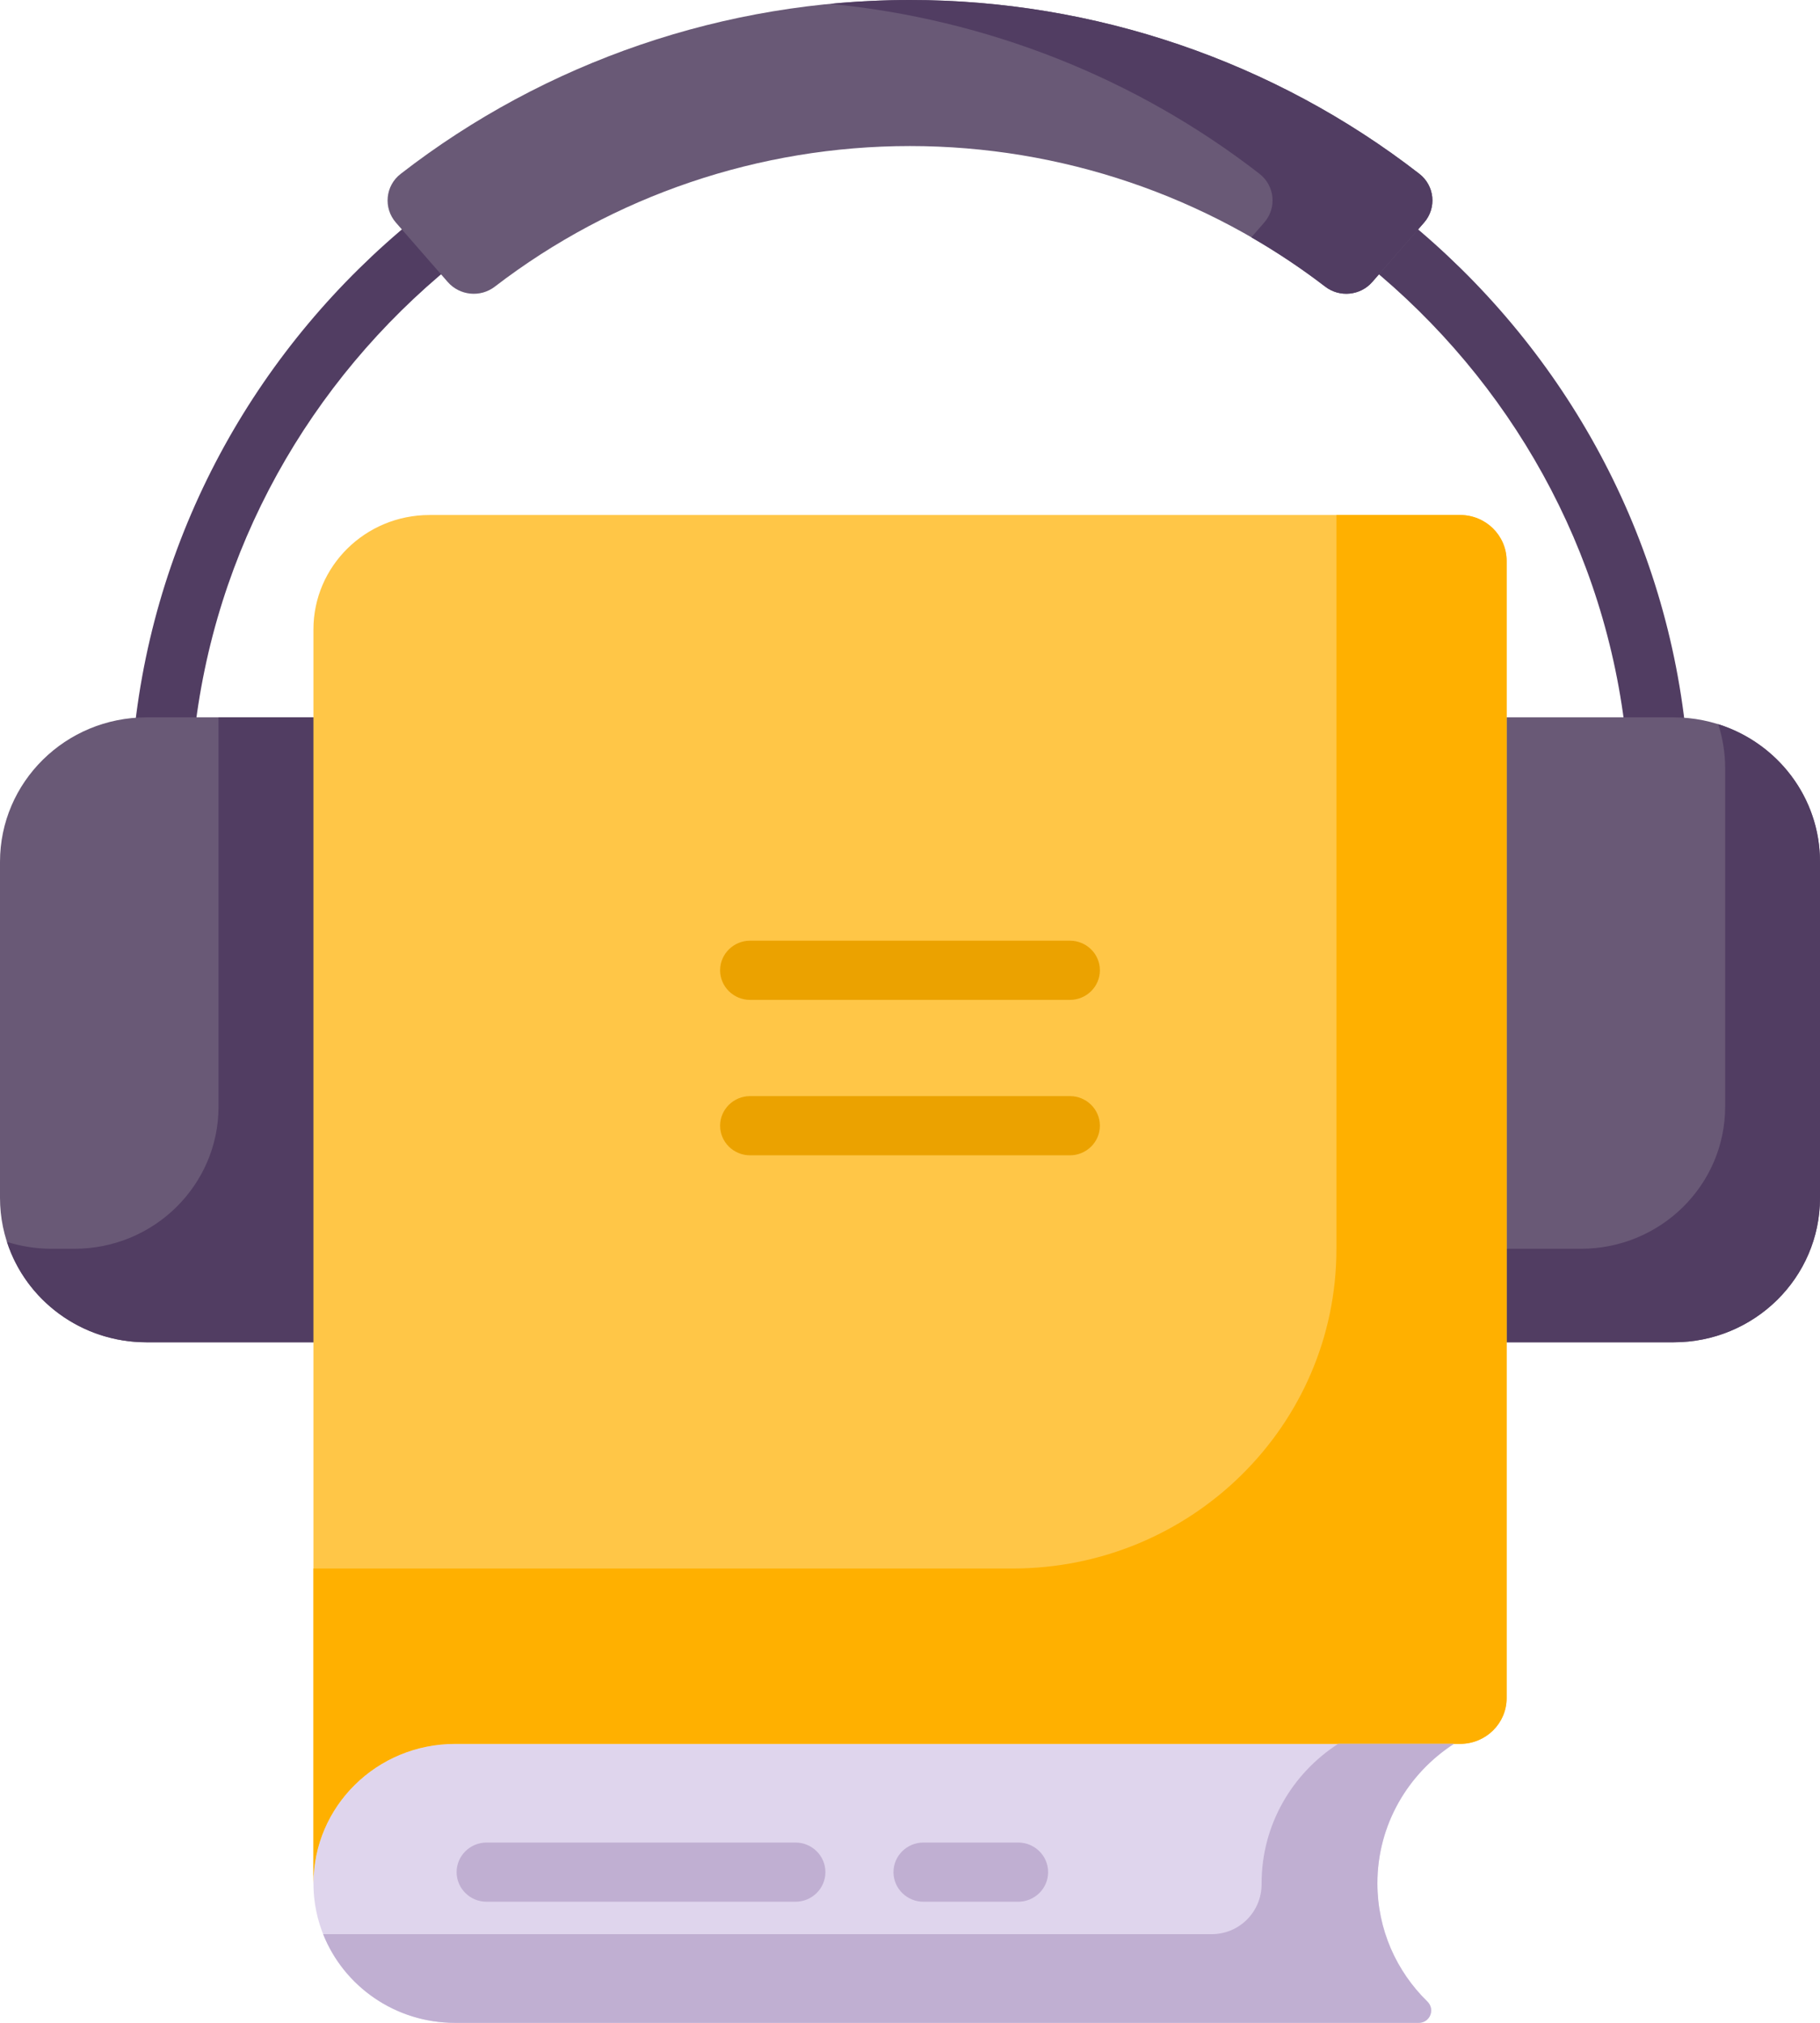
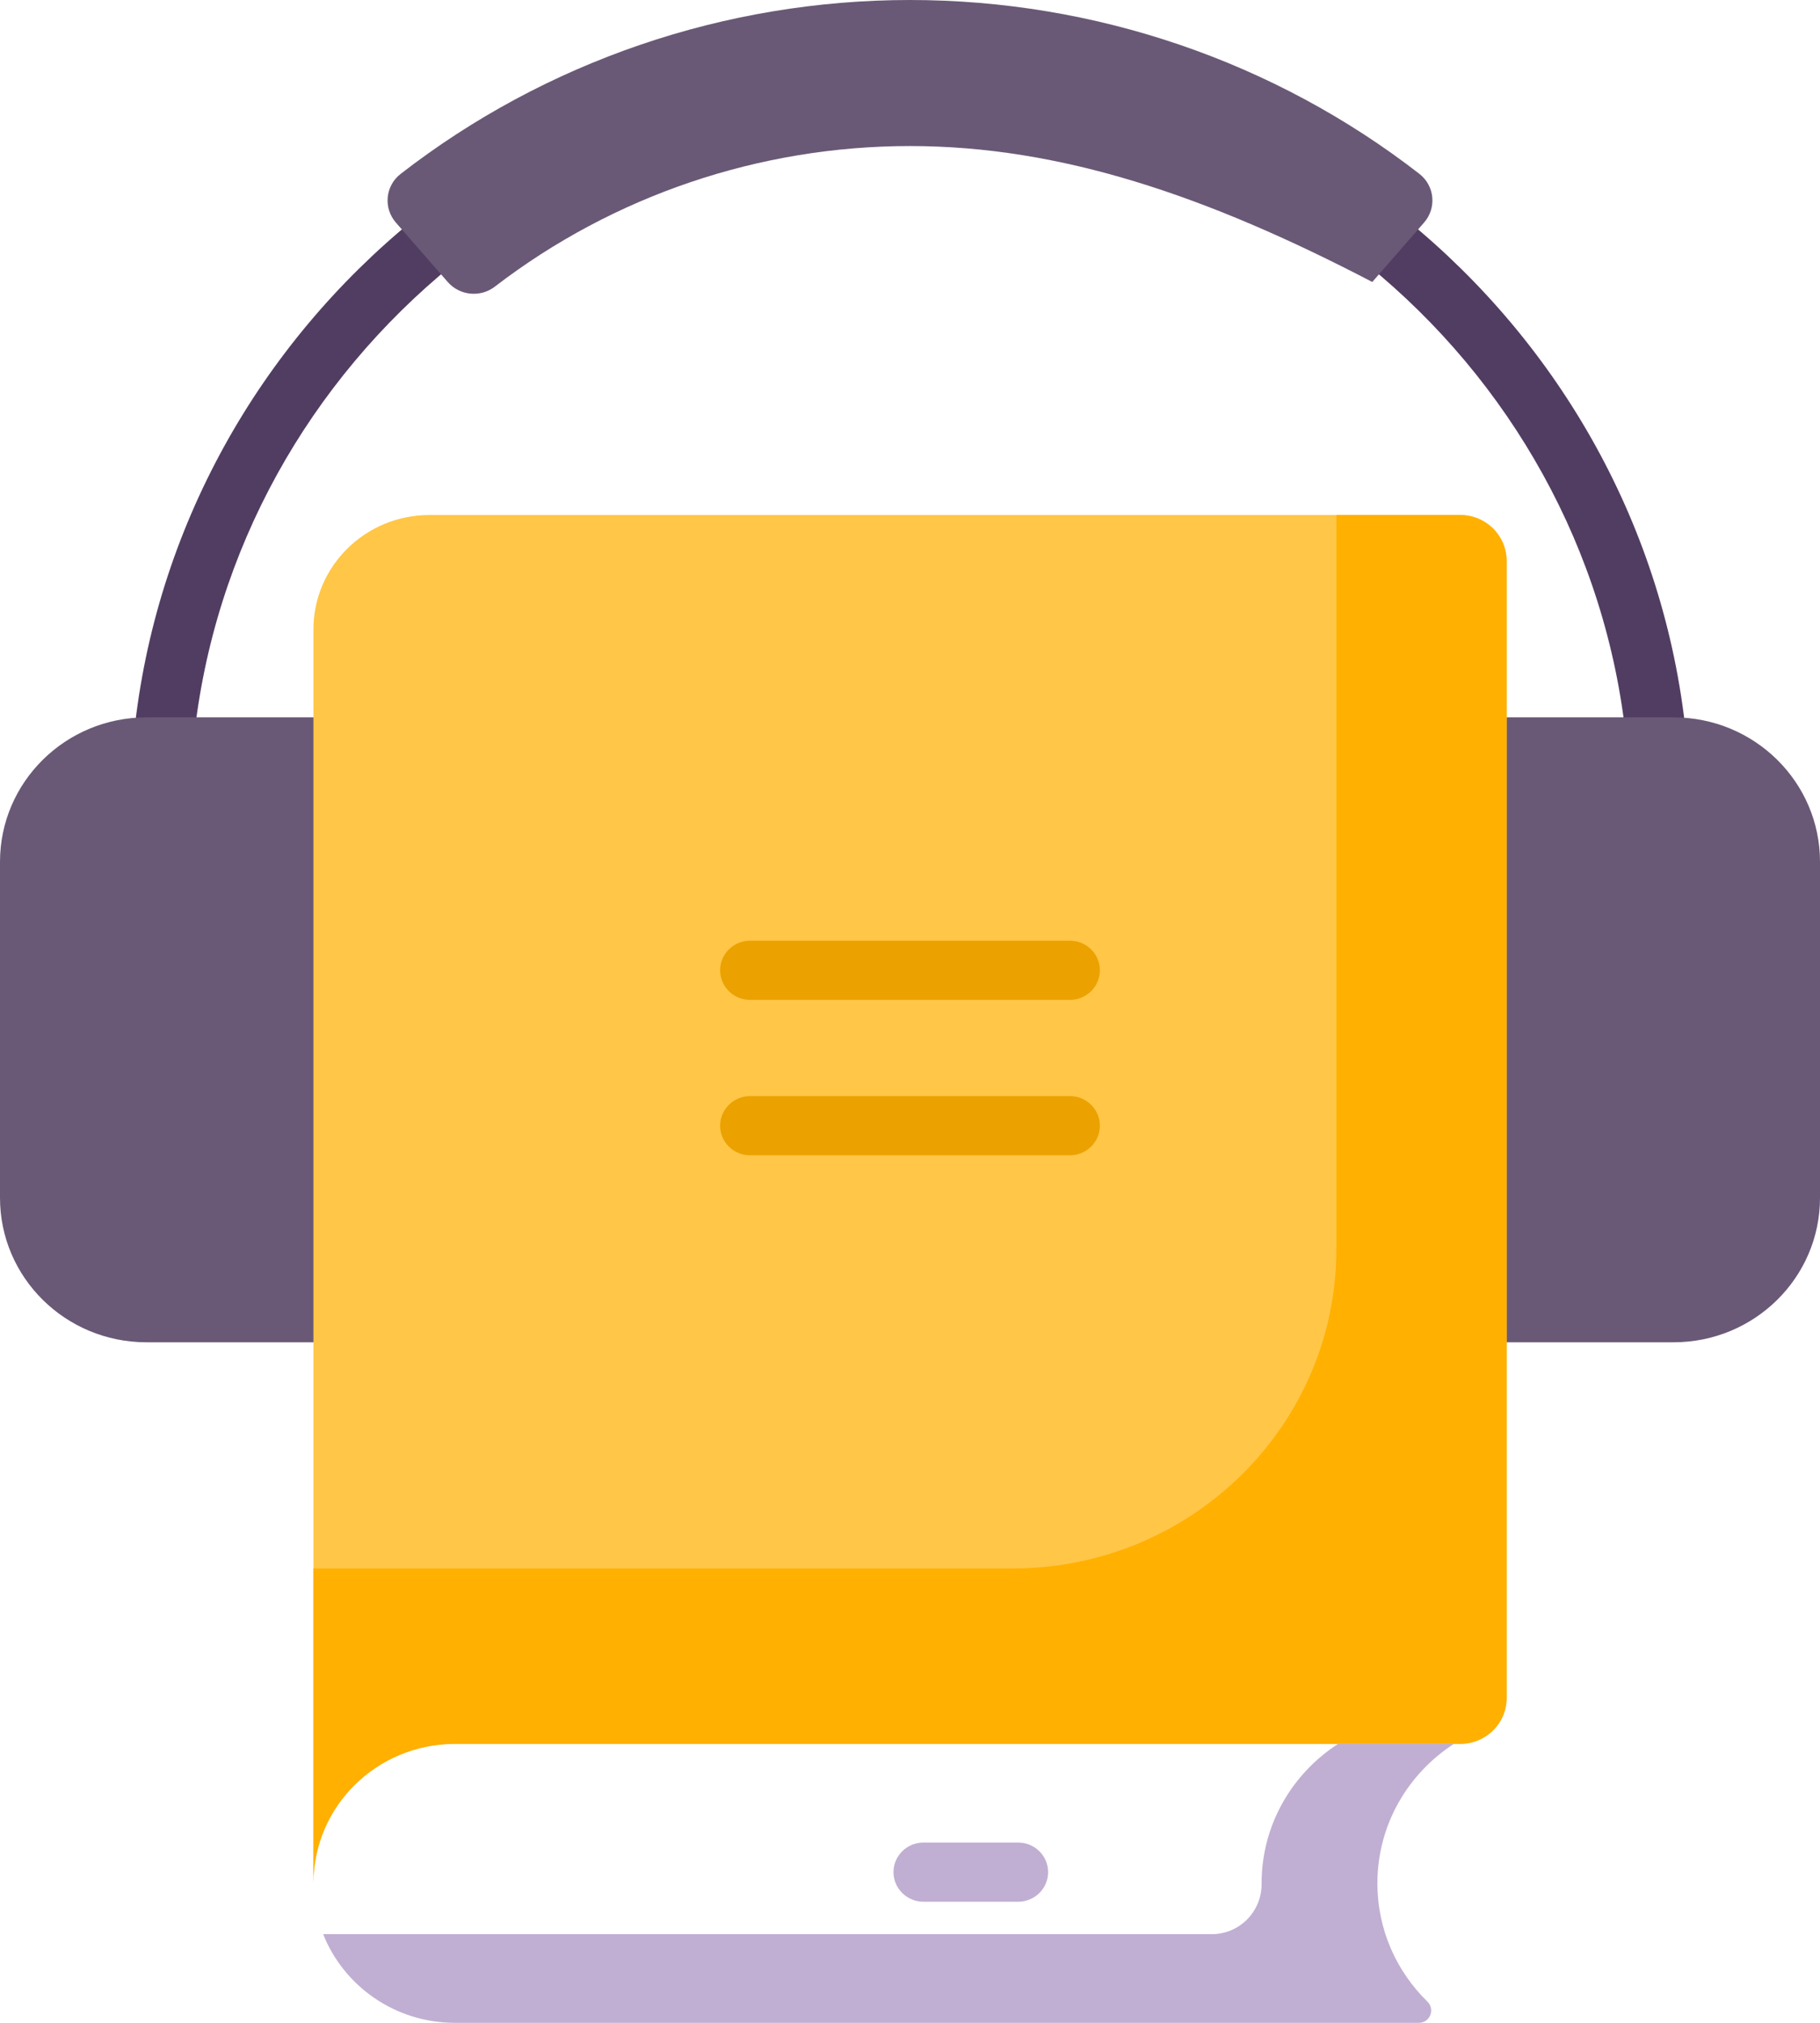
<svg xmlns="http://www.w3.org/2000/svg" width="27" height="30" viewBox="0 0 27 30" fill="none">
  <g clip-path="url(#clip0_1710_1479)">
    <path d="M24.626 12.49C24.38 12.49 24.181 12.293 24.181 12.052C24.181 6.246 19.389 1.523 13.5 1.523C7.611 1.523 2.819 6.245 2.819 12.051C2.819 12.293 2.62 12.49 2.373 12.49C2.127 12.49 1.928 12.293 1.928 12.051C1.928 5.761 7.119 0.644 13.5 0.644C19.881 0.644 25.072 5.761 25.072 12.051C25.072 12.293 24.872 12.49 24.626 12.49Z" fill="#513D62" />
    <path d="M2.173 19.907H4.947V10.639H2.173C0.973 10.639 0 11.598 0 12.782V17.765C0 18.948 0.973 19.907 2.173 19.907Z" fill="#695976" />
    <path d="M24.827 19.907H22.053V10.639H24.827C26.027 10.639 27 11.598 27 12.781V17.765C27 18.948 26.027 19.907 24.827 19.907Z" fill="#695976" />
-     <path d="M3.242 10.639V16.412C3.242 17.576 2.285 18.52 1.104 18.52H0.765C0.534 18.52 0.312 18.484 0.103 18.418C0.383 19.282 1.204 19.907 2.173 19.907H4.948V10.639H3.242Z" fill="#513D62" />
-     <path d="M25.49 10.74C25.556 10.946 25.593 11.165 25.593 11.392V16.412C25.593 17.576 24.635 18.52 23.454 18.52H22.053V19.907H24.828C26.028 19.907 27 18.949 27 17.766V12.78C27 11.825 26.366 11.016 25.49 10.74Z" fill="#513D62" />
-     <path d="M20.358 4.182C20.18 4.385 19.873 4.415 19.659 4.25C17.904 2.903 15.735 2.166 13.499 2.166C11.264 2.166 9.096 2.903 7.341 4.251C7.127 4.416 6.819 4.385 6.642 4.182L5.873 3.301C5.684 3.084 5.716 2.754 5.945 2.578C8.093 0.912 10.755 0 13.5 0C16.245 0 18.908 0.912 21.055 2.577C21.284 2.754 21.316 3.083 21.127 3.3L20.358 4.182Z" fill="#695976" />
-     <path d="M21.055 2.577C18.908 0.912 16.245 0 13.5 0C13.102 0 12.707 0.02 12.314 0.057C14.633 0.281 16.847 1.153 18.684 2.577C18.912 2.754 18.945 3.083 18.755 3.3L18.564 3.52C18.944 3.739 19.31 3.983 19.659 4.251C19.874 4.416 20.181 4.385 20.358 4.182L21.127 3.301C21.316 3.083 21.284 2.754 21.055 2.577Z" fill="#513D62" />
+     <path d="M20.358 4.182C17.904 2.903 15.735 2.166 13.499 2.166C11.264 2.166 9.096 2.903 7.341 4.251C7.127 4.416 6.819 4.385 6.642 4.182L5.873 3.301C5.684 3.084 5.716 2.754 5.945 2.578C8.093 0.912 10.755 0 13.5 0C16.245 0 18.908 0.912 21.055 2.577C21.284 2.754 21.316 3.083 21.127 3.3L20.358 4.182Z" fill="#695976" />
    <path d="M21.662 7.638H6.371C5.42 7.638 4.65 8.398 4.65 9.335V23.111V27.931C4.65 26.788 5.59 25.862 6.749 25.862H7.986H21.662C22.043 25.862 22.351 25.559 22.351 25.184V8.317C22.35 7.942 22.042 7.638 21.662 7.638Z" fill="#FFC647" />
-     <path d="M20.434 27.931C20.434 27.065 20.886 26.304 21.57 25.862H6.749C5.59 25.862 4.65 26.789 4.65 27.931C4.65 29.074 5.59 30 6.749 30H21.047C21.214 30 21.294 29.801 21.175 29.684C20.717 29.237 20.434 28.617 20.434 27.931Z" fill="#DFD5ED" />
    <path d="M21.662 7.638H19.826V18.524C19.826 21.141 17.674 23.262 15.021 23.262H5.462H4.65V27.932C4.65 26.789 5.59 25.863 6.749 25.863H7.986H21.662C22.043 25.863 22.351 25.559 22.351 25.184V8.317C22.35 7.942 22.042 7.638 21.662 7.638Z" fill="#FFB000" />
    <path d="M20.434 27.931C20.434 27.065 20.886 26.304 21.57 25.862H19.852C19.168 26.304 18.716 27.065 18.716 27.931V27.939C18.718 28.349 18.39 28.685 17.975 28.685H4.794C5.1 29.455 5.86 30 6.749 30H19.852H21.047C21.214 30 21.294 29.801 21.175 29.684C20.717 29.237 20.434 28.617 20.434 27.931Z" fill="#C0AFD2" />
    <path d="M15.872 14.829H11.128C10.882 14.829 10.683 14.632 10.683 14.39C10.683 14.148 10.883 13.951 11.128 13.951H15.872C16.118 13.951 16.317 14.148 16.317 14.39C16.317 14.632 16.118 14.829 15.872 14.829Z" fill="#EBA200" />
    <path d="M15.872 17.134H11.128C10.882 17.134 10.683 16.937 10.683 16.695C10.683 16.453 10.883 16.256 11.128 16.256H15.872C16.118 16.256 16.317 16.453 16.317 16.695C16.317 16.937 16.118 17.134 15.872 17.134Z" fill="#EBA200" />
-     <path d="M11.8 28.204H7.219C6.973 28.204 6.774 28.007 6.774 27.765C6.774 27.523 6.974 27.326 7.219 27.326H11.8C12.046 27.326 12.245 27.523 12.245 27.765C12.245 28.007 12.046 28.204 11.8 28.204Z" fill="#C0AFD2" />
    <path d="M15.104 28.204H13.7C13.454 28.204 13.255 28.007 13.255 27.765C13.255 27.523 13.454 27.326 13.7 27.326H15.104C15.35 27.326 15.549 27.523 15.549 27.765C15.549 28.007 15.35 28.204 15.104 28.204Z" fill="#C0AFD2" />
  </g>
  <defs>
    <clipPath id="clip0_1710_1479">
      <rect width="27" height="30" fill="white" />
    </clipPath>
  </defs>
</svg>